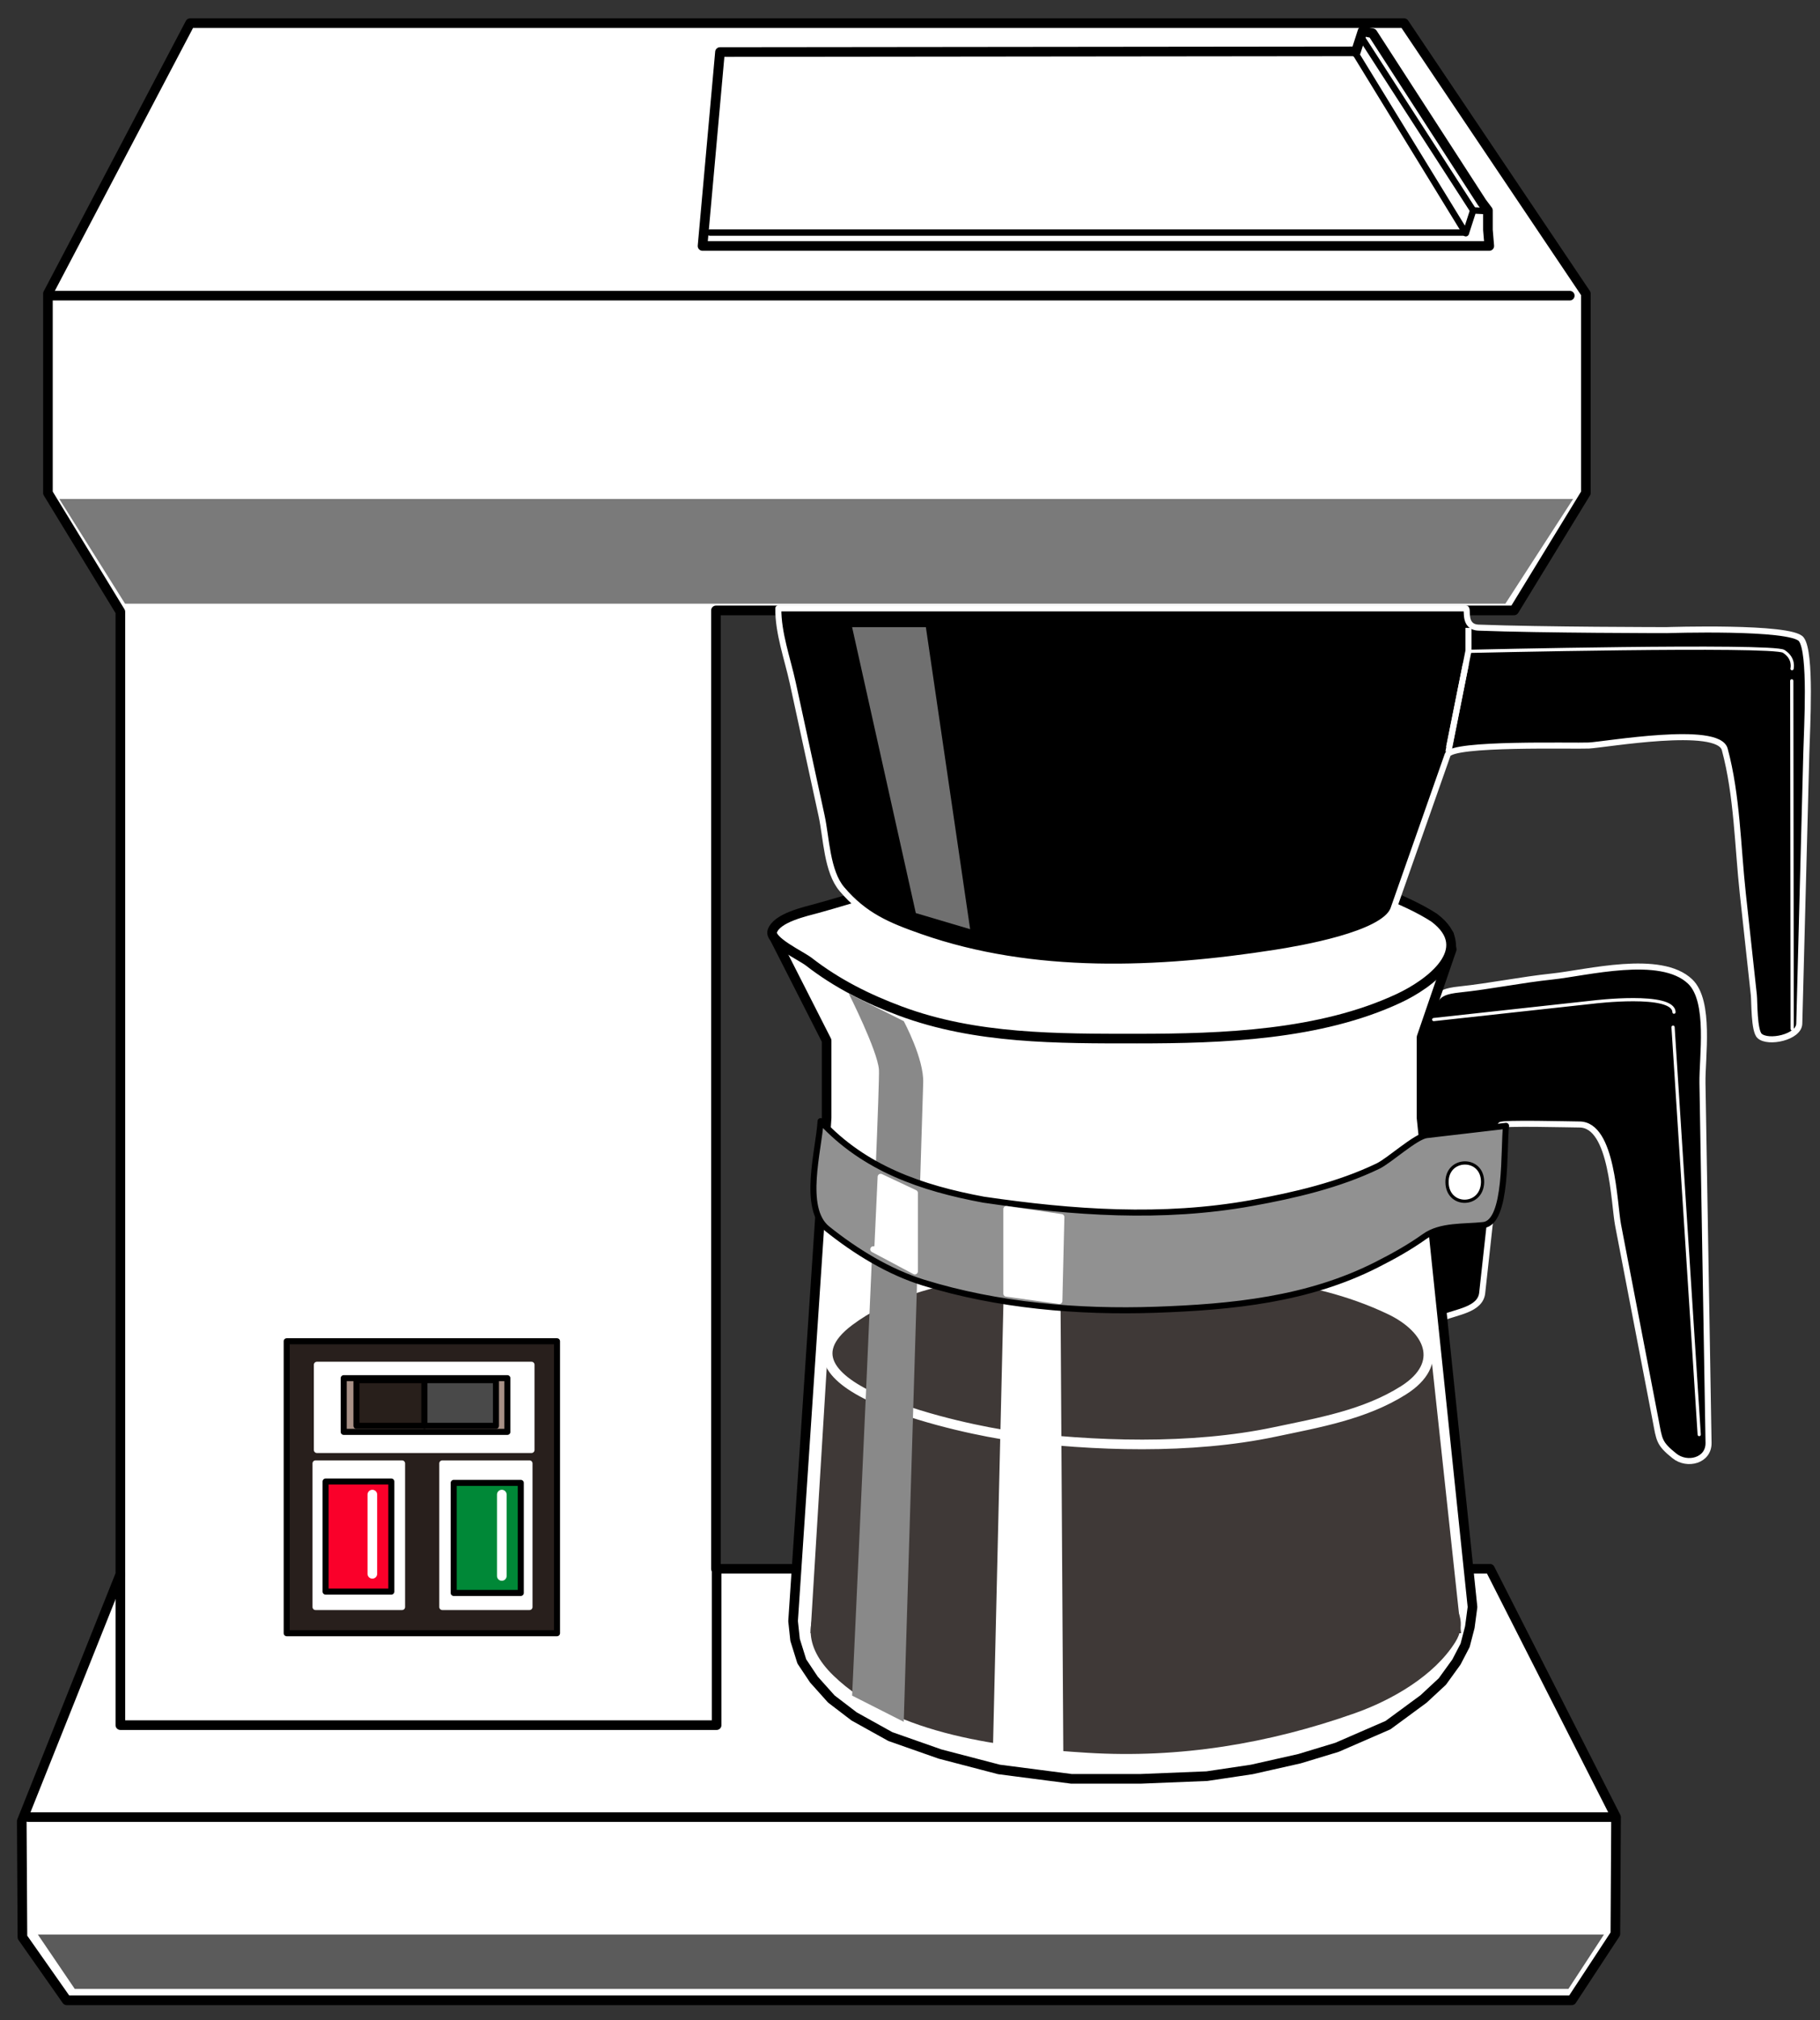
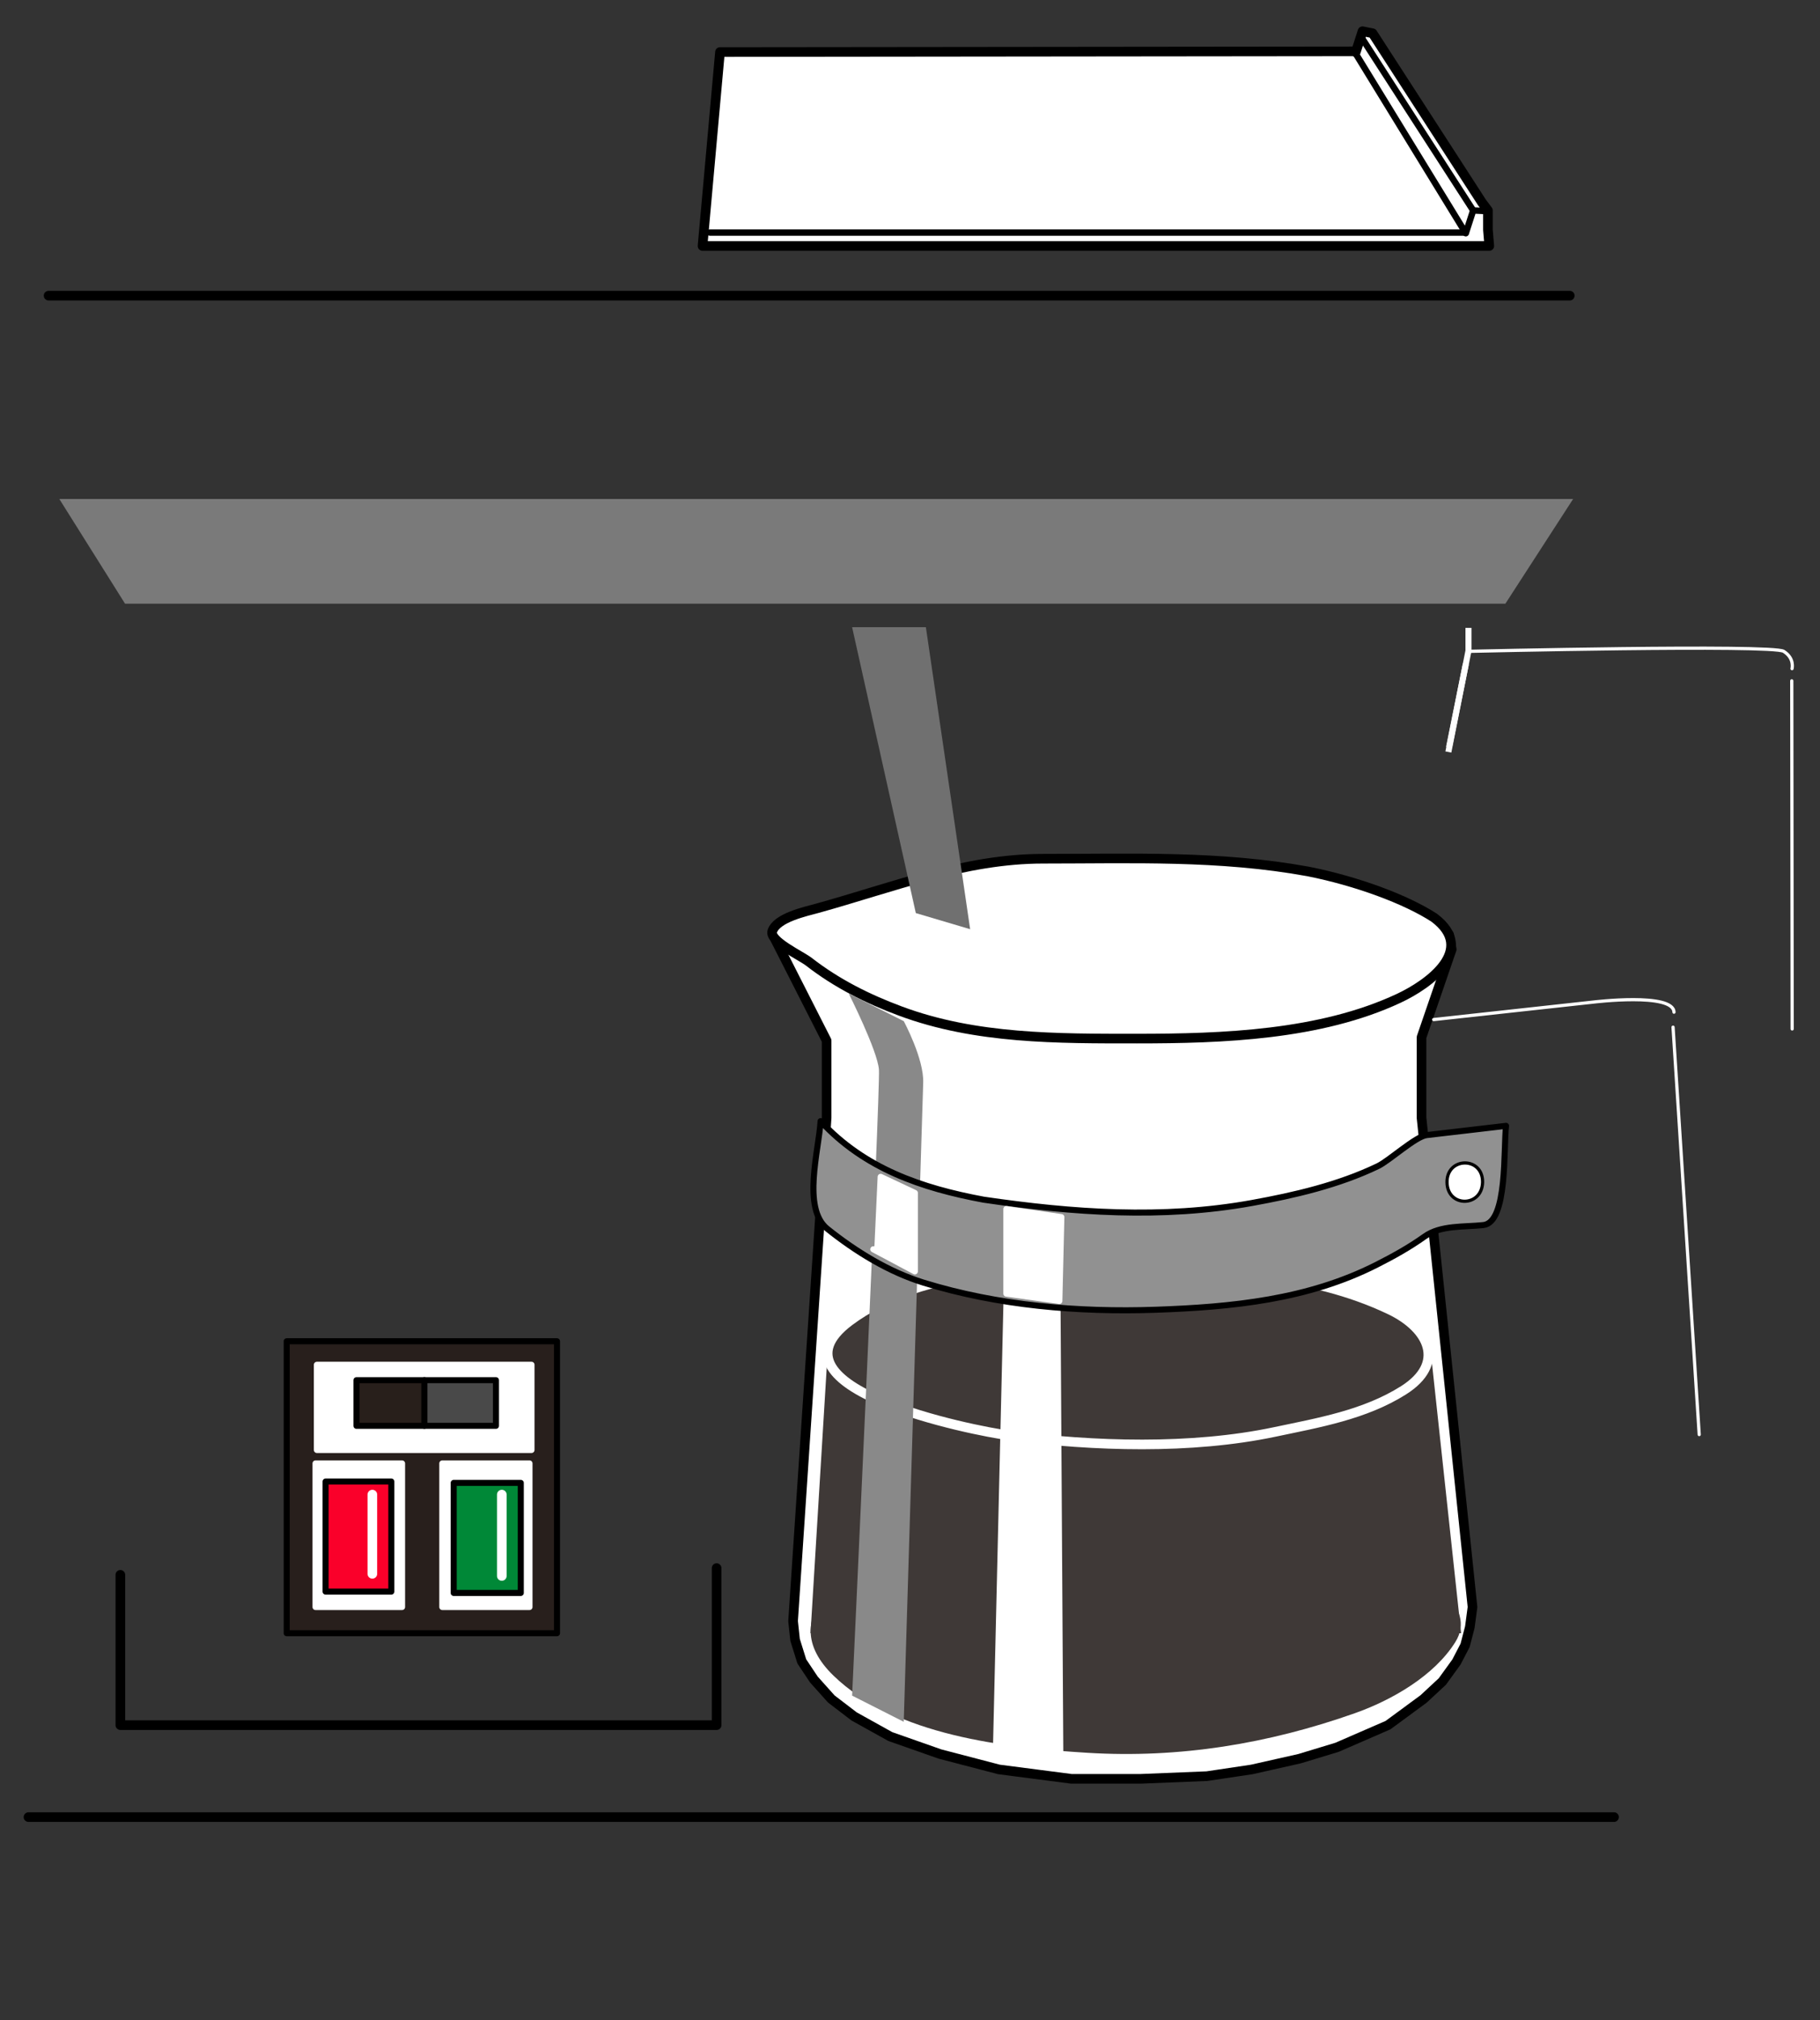
<svg xmlns="http://www.w3.org/2000/svg" xmlns:ns1="http://sodipodi.sourceforge.net/DTD/sodipodi-0.dtd" xmlns:ns2="http://www.inkscape.org/namespaces/inkscape" version="1.1" id="coffee_maker" x="0px" y="0px" width="567px" height="629px" viewBox="0 0 567 629" enable-background="new 0 0 567 629" xml:space="preserve" ns1:docname="drip coffee maker.svg" ns2:version="0.92.0 r15299">
  <rect x="0" y="0" width="567" height="629" fill="#333333" stroke="none" />
  <title id="title3770">drip coffee maker</title>
  <defs id="defs3766" />
  <ns1:namedview pagecolor="#ffffff" bordercolor="#666666" borderopacity="1" objecttolerance="10" gridtolerance="10" guidetolerance="10" ns2:pageopacity="0" ns2:pageshadow="2" ns2:window-width="1920" ns2:window-height="1052" id="namedview3764" showgrid="false" ns2:zoom="1" ns2:cx="283.5" ns2:cy="314.5" ns2:window-x="-9" ns2:window-y="-9" ns2:window-maximized="1" ns2:current-layer="coffee_maker" />
  <g id="maker_parts">
-     <path stroke="#FFFFFF" stroke-width="1.882" stroke-linejoin="round" d="M449.34,410.285c4.441-1.838,11.846-2.522,12.414-7.695   c1.112-10.128,2.225-20.256,3.337-30.385c0.803-7.306,1.605-14.611,2.408-21.918c0.084-0.769,22.28-0.18,24.546-0.18   c10.366,0,10.744,24.543,12.052,31.336c3.902,20.274,7.805,40.548,11.707,60.822c1.165,6.05,0.961,7.12,5.854,11.034   c3.985,3.188,10.711,1.474,10.617-4.077c-0.261-15.389-0.521-30.777-0.78-46.166c-0.371-21.945-0.742-43.891-1.113-65.835   c-0.135-8.015,2.597-25.472-3.833-31.621c-9.188-8.789-32.221-2.696-43.03-1.562c-9.623,1.01-19.246,3.02-28.869,4.03   c-8.383,0.879-7.269,3.131-10.377,11.501c-4.138,11.138-1.752,26.031-0.502,37.887C445.626,375.065,447.483,392.676,449.34,410.285   z" id="path3680" />
-     <polygon fill="#FFFFFF" stroke="#000000" stroke-width="3" stroke-linecap="round" stroke-linejoin="round" points="   20.781,622.785 489.668,622.785 503.25,602.103 503.459,565.745 464.176,488.433 223.046,488.433 223.046,190.05 471.698,190.05    494.056,153.48 494.056,91.425 437.43,7.215 59.228,7.215 14.93,91.425 14.93,153.48 37.497,190.468 37.497,490.104 6.781,566.999    6.99,603.144  " id="polygon3682" />
    <rect x="89.317" y="417.595" fill="#281F1C" stroke="#000000" stroke-width="1.882" stroke-linejoin="round" width="84.208" height="90.897" id="rect3684" />
    <rect x="98.302" y="455.624" fill="#FFFFFF" stroke="#FFFFFF" stroke-width="1.882" stroke-linejoin="round" width="26.955" height="44.716" id="rect3686" />
    <rect x="101.436" y="461.27" fill="#FA002A" stroke="#000000" stroke-width="1.882" stroke-linejoin="round" width="20.478" height="34.268" id="rect3688" />
    <rect x="137.794" y="455.624" fill="#FFFFFF" stroke="#FFFFFF" stroke-width="1.882" stroke-linejoin="round" width="27.164" height="44.716" id="rect3690" />
    <rect x="141.346" y="461.688" fill="#008837" stroke="#000000" stroke-width="1.882" stroke-linejoin="round" width="20.896" height="34.268" id="rect3692" />
    <rect x="98.72" y="424.912" fill="#FFFFFF" stroke="#FFFFFF" stroke-width="1.882" stroke-linejoin="round" width="66.865" height="26.533" id="rect3694" />
-     <rect x="107.078" y="429.091" fill="#A89187" stroke="#000000" stroke-width="1.882" stroke-linejoin="round" width="50.984" height="16.716" id="rect3696" />
    <path fill="#281F1B" stroke="#000000" stroke-width="1.882" stroke-linejoin="round" d="M111.048,429.714v14.209h21.171   c0-4.868,0-9.361,0-14.209H111.048z" id="path3698" />
    <path fill="#494949" stroke="#000000" stroke-width="1.882" stroke-linejoin="round" d="M154.51,429.714h-22.291   c0,4.848,0,9.341,0,14.209h22.291V429.714z" id="path3700" />
    <polygon fill="#FFFFFF" stroke="#000000" stroke-width="3" stroke-linecap="round" stroke-linejoin="round" points="   241.352,292.183 257.523,323.985 257.523,348.018 247.075,504.731 247.702,510.582 249.792,517.269 253.553,522.906    258.985,528.97 266.09,534.402 277.373,540.671 292.836,546.104 311.224,550.906 333.79,553.831 355.313,553.831 375.998,552.996    389.998,550.906 404.834,547.563 416.535,544.014 432.415,537.115 443.489,528.97 449.34,523.537 453.729,517.474 456.444,512.253    457.907,506.608 458.743,500.34 442.862,348.018 442.862,322.943 452.266,295.567 451.43,290.971  " id="polygon3702" />
    <path fill="#FFFFFF" stroke="#000000" stroke-width="3" stroke-linecap="round" stroke-linejoin="round" d="M354.268,323.361   c26.576,0,56.98-1.076,81.491-12.537c9.52-4.451,24.288-15.169,11.043-25.101C438,280,422.667,274.333,407.55,271.329   c-27.645-5.038-54.737-3.967-82.582-3.967c-24.474,0-47.026,8.976-70.231,15.398c-3.794,1.05-12.726,2.93-14.139,7.168   c-1.009,3.026,8.949,7.613,11.388,9.506c8.733,6.778,18.244,11.531,28.522,15.356C304.023,323.544,329.492,323.361,354.268,323.361   z" id="path3704" />
-     <path stroke="#FFFFFF" stroke-width="1.882" stroke-linejoin="round" d="M242.479,189.42c68.197,0,136.395,0,204.593,0   c3.189,0,6.38,0,9.569,0c0.898,0-1.015,5.794,3.997,5.989c19.529,0.759,58.588,0.778,58.588,0.778s38.774-1.275,41.941,2.852   s1.78,27.337,1.571,35.355c-0.565,21.719-1.132,43.439-1.697,65.158c-0.167,6.384-0.333,12.767-0.499,19.151   c-0.111,4.264-9.719,6.281-12.368,3.821c-1.766-1.64-1.571-10.739-1.786-12.716c-1.146-10.528-2.291-21.057-3.437-31.585   c-1.606-14.754-1.752-30.536-5.623-44.912c-2.055-7.63-37.102-1.465-42.362-1.197c-4.563,0.233-42.649-0.885-43.981,2.903   c-5.623,15.99-11.247,31.98-16.87,47.97c-2.835,8.061-29.556,12.523-36.873,13.664c-36.226,5.647-75.364,7.357-110.498-4.939   c-10.117-3.541-17.411-6.59-24.453-14.875c-4.701-5.53-4.833-15.939-6.328-22.824c-2.999-13.81-5.998-27.62-8.997-41.43   C245.357,205.182,242.385,197.06,242.479,189.42z" id="path3706" />
    <polygon fill="#707070" points="265.463,195.271 288.447,195.271 302.238,289.299 285.313,284.284  " id="polygon3708" />
    <line fill="none" stroke="#FFFFFF" stroke-width="1.882" stroke-linejoin="round" x1="456.653" y1="206.767" x2="451.43" y2="232.676" id="line3710" />
-     <polygon fill="#5B5B5B" points="23.289,619.236 488.623,619.236 499.697,602.309 11.796,602.309  " id="polygon3712" />
    <polygon fill="#7A7A7A" points="38.96,187.961 468.981,187.961 490.086,155.364 18.482,155.364  " id="polygon3714" />
    <polyline fill="none" stroke="#FFFFFF" stroke-width="1.882" stroke-linejoin="round" points="451.221,234.136 457.489,202.587    457.489,195.483  " id="polyline3716" />
    <polygon fill="#FFFFFF" stroke="#000000" stroke-width="3" stroke-linecap="round" stroke-linejoin="round" points="224.3,16.203    218.867,76.586 463.967,76.586 463.549,71.572 463.549,65.516 461.668,63.008 427.609,10.352 424.475,9.722 422.386,16.203    421.55,15.991  " id="polygon3718" />
    <line fill="none" stroke="#000000" stroke-width="2" stroke-linecap="round" stroke-linejoin="round" x1="424.266" y1="11.812" x2="458.952" y2="65.516" id="line3720" />
    <polyline fill="none" stroke="#000000" stroke-width="2" stroke-linecap="round" stroke-linejoin="round" points="422.177,16.409    456.653,72.62 458.952,65.516 463.131,65.721  " id="polyline3722" />
    <line fill="none" stroke="#000000" stroke-width="2" stroke-linecap="round" stroke-linejoin="round" x1="221.166" y1="72.407" x2="456.653" y2="72.407" id="line3724" />
    <line fill="none" stroke="#000000" stroke-width="3" stroke-linecap="round" stroke-linejoin="round" x1="489.041" y1="92.049" x2="15.139" y2="92.049" id="line3726" />
    <polyline fill="none" stroke="#000000" stroke-width="3" stroke-linecap="round" stroke-linejoin="round" points="223.255,488.221    223.255,537.115 37.497,537.115 37.497,490.311  " id="polyline3728" />
    <line fill="none" stroke="#000000" stroke-width="3" stroke-linecap="round" stroke-linejoin="round" x1="8.871" y1="565.745" x2="502.832" y2="565.745" id="line3730" />
    <path fill="none" stroke="#FFFFFF" stroke-linecap="round" stroke-linejoin="round" d="M446.661,317.436L496.334,312   c0,0,25.021-3.063,25.177,3.135" id="path3732" />
    <line fill="none" stroke="#FFFFFF" stroke-linecap="round" stroke-linejoin="round" x1="521.22" y1="319.806" x2="529.368" y2="446.643" id="line3734" />
    <path fill="none" stroke="#FFFFFF" stroke-linecap="round" stroke-linejoin="round" d="M457.489,202.793c0,0,94.723-2.207,98.2,0   s2.597,5.392,2.597,5.392" id="path3736" />
    <line fill="none" stroke="#FFFFFF" stroke-linecap="round" stroke-linejoin="round" x1="558.204" y1="211.979" x2="558.331" y2="320.354" id="line3738" />
    <path fill="#3F3937" d="M353.432,470.669c27.742-0.468,57.106,4.619,82.432,15.985c8.283,3.719,24.51,13.418,17.532,24.582   c-6.581,10.53-19.817,18.108-31.331,22.173c-26.931,9.507-54.576,14.065-83.197,12.32c-25.438-1.55-59.944-5.308-79.255-24.076   c-19.418-18.872,5.489-34.861,23.097-40.564C305.793,473.612,329.274,471.159,353.432,470.669z" id="path3740" />
    <polygon fill="#3F3937" points="252.508,508.492 455.19,508.492 445.579,419.479 257.941,419.479  " id="polygon3742" />
    <path fill="#3F3937" stroke="#FFFFFF" stroke-width="3" d="M351.969,393.774c27.462,1.765,55.677,1.9,81.081,14.032   c12.239,5.845,17.377,16.732,4.187,25.065c-12.031,7.601-26.434,10.08-40.144,12.967c-26.048,5.484-56.29,4.487-82.538,1.112   c-11.723-1.507-77.704-14.786-49.958-35.598C287.343,394.291,324.968,394.359,351.969,393.774z" id="path3744" />
    <path fill="#898989" d="M265.463,527.922c0,0,8.846-188.938,8.358-194.93s-9.403-23.634-9.403-23.634l17.134,8.57   c0,0,6.338,11.709,6.06,19.224s-6.06,198.922-6.06,198.922L265.463,527.922z" id="path3746" />
    <polygon fill="#FFFFFF" points="309.343,544.432 313.939,349.059 312.686,323.985 328.984,324.82 330.029,345.51 331.283,549.029    316.238,547.98  " id="polygon3748" />
    <path fill="#919191" stroke="#000000" stroke-width="1.882" stroke-linejoin="round" d="M306.418,373.51   c27.791,4.07,55.721,6.075,83.58,1.041c13.315-2.406,27.039-5.598,39.283-11.488c3.589-1.727,11.729-9.25,15.2-9.655   c8.236-0.96,16.473-1.921,24.709-2.882c-0.834,7.165,0.545,30.062-7.062,30.889c-5.989,0.65-13.297-0.019-18.288,3.545   c-4.778,3.411-9.729,6.153-14.978,8.815c-21.438,10.875-45.126,13.189-68.875,14.013c-24.08,0.834-49.19-1.313-72.269-8.443   c-10.853-3.354-21.137-9.688-29.963-16.749c-7.968-6.374-2.634-24.57-2.114-33.536C269.298,363.854,287.122,369.922,306.418,373.51   z" id="path3750" />
    <path fill="#FFFFFF" stroke="#000000" stroke-linecap="round" stroke-linejoin="round" d="M461.877,368.077   c0.104-8.084-11.158-7.909-11.074,0C450.887,376.026,461.706,375.947,461.877,368.077z" id="path3752" />
    <polygon fill="#FFFFFF" stroke="#FFFFFF" stroke-width="1.882" stroke-linejoin="round" points="273.313,388.965 274.358,366.397    285.015,371.413 285.015,395.856 272.06,388.965  " id="polygon3754" />
    <polygon fill="#FFFFFF" stroke="#FFFFFF" stroke-width="1.882" stroke-linejoin="round" points="330.656,378.942 330.029,405.058    313.521,402.763 313.521,376.435  " id="polygon3756" />
    <line fill="none" stroke="#FFFFFF" stroke-width="3" stroke-linecap="round" stroke-linejoin="round" x1="116" y1="465.334" x2="116" y2="490.001" id="line3758" />
    <line fill="none" stroke="#FFFFFF" stroke-width="3" stroke-linecap="round" stroke-linejoin="round" x1="156.333" y1="465.334" x2="156.333" y2="490.667" id="line3760" />
  </g>
</svg>